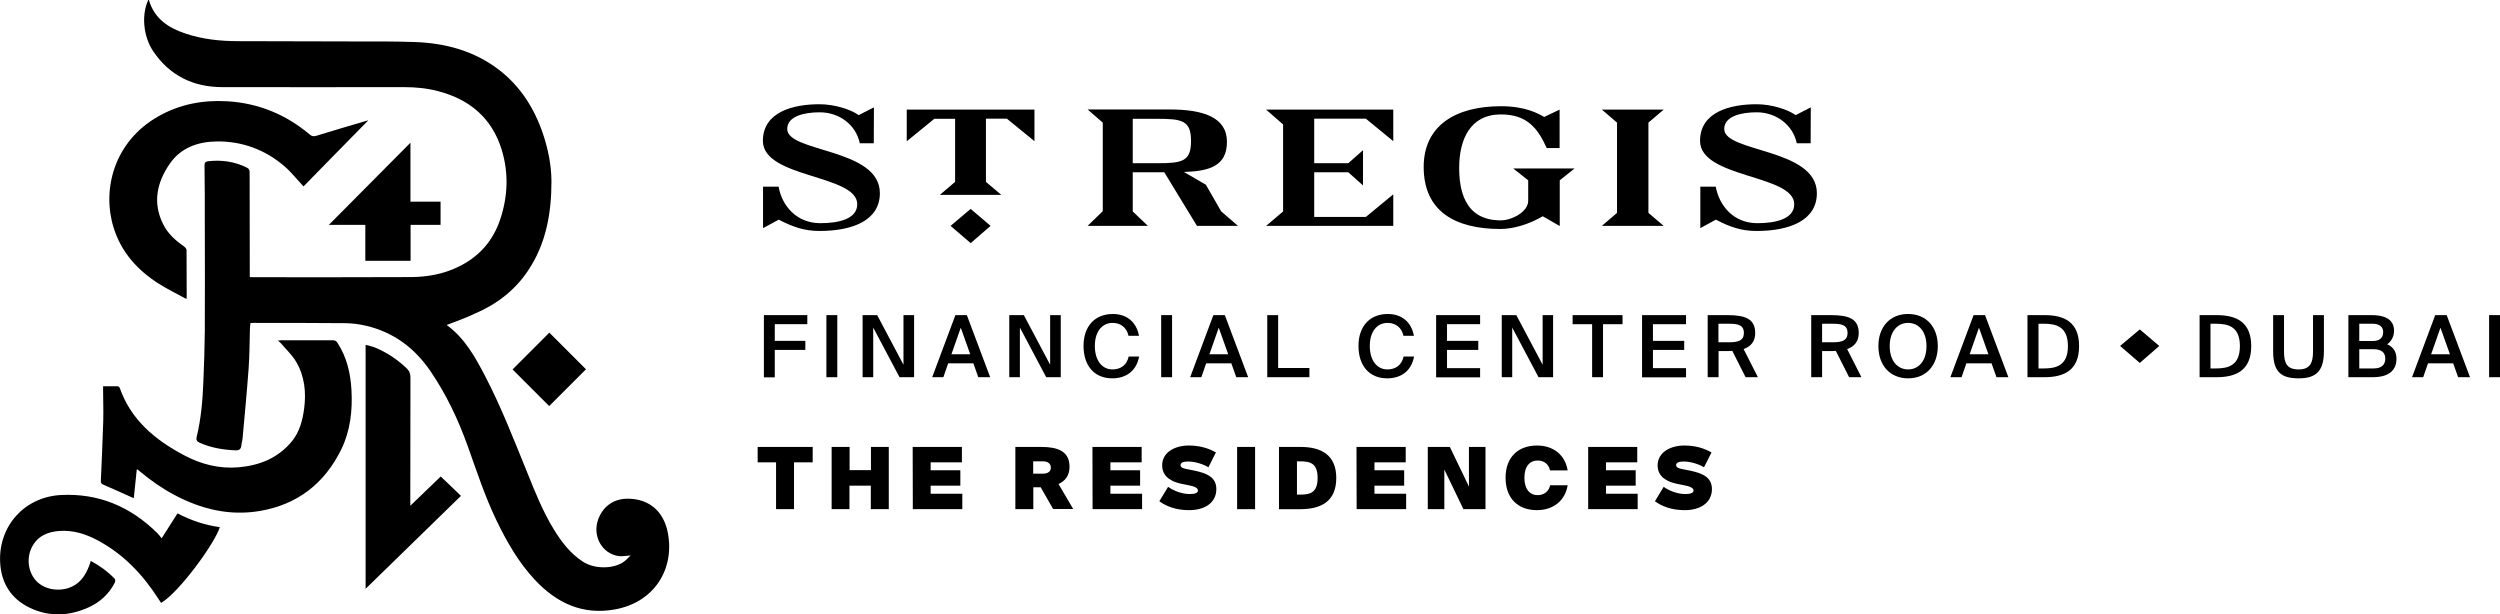
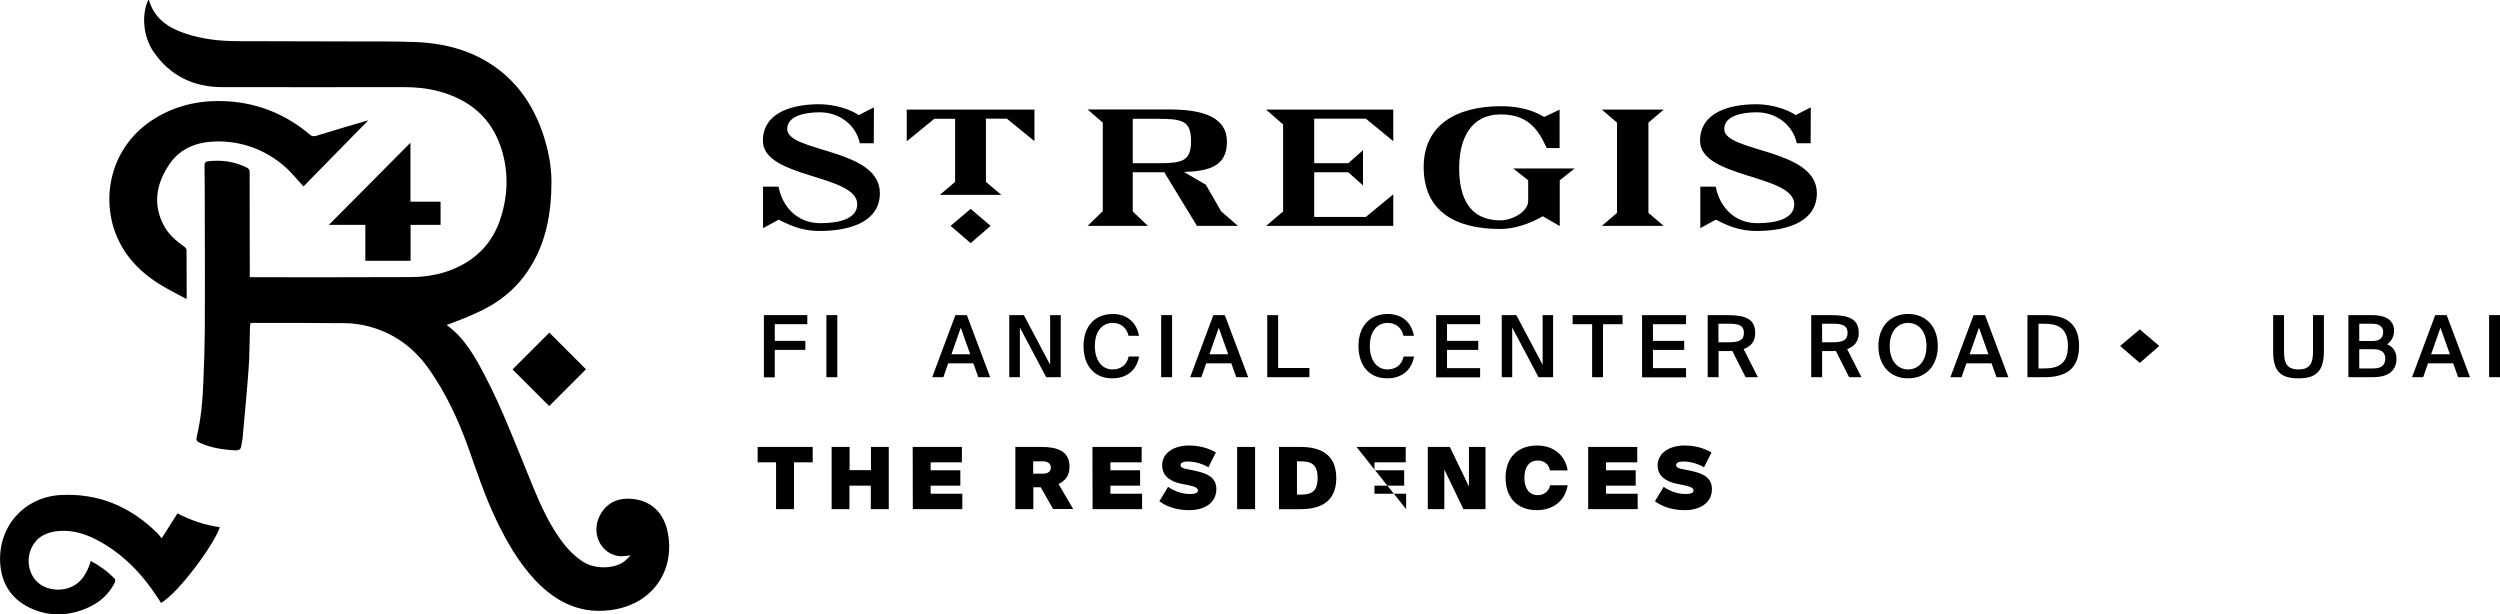
<svg xmlns="http://www.w3.org/2000/svg" version="1.1" id="ST_REGIS" x="0px" y="0px" viewBox="0 0 1767.6 434.4" style="enable-background:new 0 0 1767.6 434.4;" xml:space="preserve">
  <g>
    <g>
      <g>
        <path d="M548.8,326.9h-13.1V316h38.9v10.9h-13.2V360h-12.7V326.9z" />
        <path d="M628.4,316v44h-12.7v-16.6h-15.1V360H588v-44h12.7v16.4h15.1V316L628.4,316L628.4,316z" />
        <path d="M645.3,316h34.8v10.9H658v5.6h21v10.9h-21v5.7h22.4V360h-35L645.3,316L645.3,316z" />
        <path d="M735.8,344.5h-5.2V360h-12.7v-44h18.2c11.5,0,20.1,2.8,20.1,14.1c0,6.3-3.3,10.1-7.8,12.1l10.4,17.7h-14.2L735.8,344.5     L735.8,344.5z M730.5,326.2v8.7h7c3.7,0,5.5-1.8,5.5-4.3s-1.8-4.4-5.5-4.4L730.5,326.2L730.5,326.2z" />
        <path d="M772.4,316h34.8v10.9h-22.1v5.6h21v10.9h-21v5.7h22.4V360h-35L772.4,316L772.4,316z" />
        <path d="M840.4,315c7.8,0,13.8,1.8,19.3,4.9l-5.3,10.5c-3.2-2-9.1-4.1-14.4-4.1c-3.3,0-5.3,0.8-5.3,2.5c0,1.4,1.2,2.2,3.6,2.7     l6.5,1.3c8.2,1.8,15.2,4.4,15.2,13c0,9.9-8.5,14.9-19.2,14.9c-9.3,0-16.2-2.7-21.1-6.3l6.2-10.2c3.7,2.7,9.6,5.1,15.3,5.1     c3.5,0,5.8-0.7,5.8-2.5s-2.4-2.9-6.5-3.7l-5-1c-6.9-1.4-13.8-4.8-13.8-13.1C821.7,319.5,831.1,315,840.4,315L840.4,315z" />
        <path d="M887.4,360h-12.7v-44h12.7V360z" />
        <path d="M919.5,316c14.1,0,25.3,5.2,25.3,22s-11.2,22-25.3,22h-15.2v-44L919.5,316L919.5,316z M919.6,326.2H917v23.5h2.7     c7,0,11.9-1.7,11.9-11.8S926.6,326.2,919.6,326.2L919.6,326.2z" />
-         <path d="M959.1,316h34.8v10.9h-22.1v5.6h21v10.9h-21v5.7h22.4V360h-35L959.1,316L959.1,316z" />
+         <path d="M959.1,316h34.8v10.9h-22.1v5.6h21v10.9h-21v5.7h22.4V360L959.1,316L959.1,316z" />
        <path d="M1034.7,360l-13.5-28v28h-11.7v-44h15.6l13.5,28v-28h11.7v44H1034.7L1034.7,360z" />
        <path d="M1086.8,315c11.3,0,19.8,6.5,21.6,17.6h-12.5c-0.8-4.2-4.1-7-8.7-7c-5.5,0-9.4,4.1-9.4,12.2s3.9,12.3,9.4,12.3     c4.6,0,8-2.9,8.8-7h12.4c-1.8,11.1-10.4,17.6-21.7,17.6c-13.7,0-22.2-8.6-22.2-22.9S1073.1,315,1086.8,315L1086.8,315z" />
        <path d="M1122.8,316h34.8v10.9h-22.1v5.6h21v10.9h-21v5.7h22.4V360h-35V316L1122.8,316z" />
        <path d="M1190.8,315c7.8,0,13.8,1.8,19.3,4.9l-5.3,10.5c-3.2-2-9.1-4.1-14.4-4.1c-3.3,0-5.3,0.8-5.3,2.5c0,1.4,1.2,2.2,3.6,2.7     l6.5,1.3c8.2,1.8,15.2,4.4,15.2,13c0,9.9-8.6,14.9-19.2,14.9c-9.3,0-16.2-2.7-21.1-6.3l6.2-10.2c3.7,2.7,9.6,5.1,15.3,5.1     c3.5,0,5.8-0.7,5.8-2.5s-2.4-2.9-6.6-3.7l-5-1c-6.9-1.4-13.8-4.8-13.8-13.1C1172.1,319.5,1181.5,315,1190.8,315L1190.8,315z" />
      </g>
      <path d="M556.6,91.2c0-9.1,12.1-11.8,22.9-11.8c14.2,0,25.8,9.1,28.4,21.9h9.9l0.1-25.4l-10.8,5.5c-5.4-4-17-7.7-27.8-7.7    c-18,0-39.9,5.2-39.9,25.9c0,26.5,66.7,23.7,66.7,44.8c0,10.4-13,13.4-26.1,13.4c-16.8,0-27.1-12.3-29.5-25.8h-11v29.3l11.1-6    c9.8,5.1,18.1,8,28.7,8c24,0,42.8-7.7,42.8-26.7C622.2,104.7,556.6,107.9,556.6,91.2 M641.1,99.9l19.5-15.9h14.7v44.6l-10.8,9.2    H708l-10.9-9.2V83.9h14.8l19.5,15.9V77.5h-90.3L641.1,99.9L641.1,99.9z M672.1,159.7l14.2,12.2l14.1-12.2l-14.1-12L672.1,159.7z     M1069.9,119.1l10.6,8.4V142c0,7.6-11.3,13.8-19.5,13.8c-26.2,0-29.3-22.7-29.3-37.2c0-20.2,8-37.7,29.4-37.7    c18.5,0,26.1,9.6,32.5,23.8h9.1V77.5l-10.9,5.2c-3.9-2.2-12.9-7.6-30.5-7.6c-32.2,0-54.7,13.7-54.7,43c0,31.3,22.3,43.8,54.2,43.8    c9,0,19.9-3.1,30-9l12,6.9v-32.3l10.5-8.4L1069.9,119.1L1069.9,119.1z M1219.1,91.2c0-9.1,12.1-11.8,22.9-11.8    c14.1,0,25.7,9.1,28.4,21.9h9.8l0.1-25.4l-10.7,5.5c-5.5-4-17-7.7-27.7-7.7c-18.1,0-39.9,5.2-39.9,25.9    c0,26.5,66.6,23.7,66.6,44.8c0,10.4-13.1,13.4-26.1,13.4c-16.8,0-26.9-12.3-29.4-25.8h-10.9v29.3l11-6c9.7,5.1,18,8,28.7,8    c23.9,0,42.7-7.7,42.7-26.7C1284.6,104.7,1219,107.9,1219.1,91.2 M1176.3,77.5h-43.7l10.7,9.2v63.8l-10.7,9.2h43.7l-10.8-9.2V86.7    L1176.3,77.5z M929.2,153.4v-31.6h24.1l10.4,9.3v-24.9l-10.4,9.2h-24.1V83.9h36.5l19.4,15.9V77.5h-89.9l12,10.5v61.5l-12,10.2    h89.9v-22.3l-19.4,16H929.2z M852.6,130.6l-15.5-9c17.9-0.6,30.4-4.1,30.4-21.4s-16.9-22.8-40.3-22.8H769l10.7,9.3v62.6L769,159.7    h42.6l-10.7-10.2v-27.7h22.3l23.1,37.9h29l-11.9-10.3L852.6,130.6L852.6,130.6z M818.1,115.4h-17.2V84h17.2c17.6,0,24,1.1,24,15.7    S835.7,115.4,818.1,115.4" />
      <g>
        <path d="M540.1,222.8h30.7v6.4h-23v11.8h21.6v6.4h-21.6v19.4h-7.7L540.1,222.8L540.1,222.8z" />
        <path d="M592,266.7h-7.7v-43.9h7.7V266.7z" />
-         <path d="M636,266.7l-18.6-35.1v35.1h-7.5v-43.9h10.3l18.6,35.1v-35.1h7.5v43.9L636,266.7L636,266.7z" />
        <path d="M675.5,222.8h8.1l16.5,43.9h-8.4l-3.5-9.8h-17.8l-3.4,9.8h-7.9L675.5,222.8L675.5,222.8z M672.7,250.5H686l-6.7-18.8     L672.7,250.5L672.7,250.5z" />
        <path d="M739.7,266.7l-18.6-35.1v35.1h-7.5v-43.9h10.3l18.6,35.1v-35.1h7.5v43.9L739.7,266.7L739.7,266.7z" />
        <path d="M805.4,252.1c-1.8,9.8-8.8,15.4-19,15.4c-12.8,0-20.3-9.1-20.3-22.9s7.9-22.6,20.7-22.6c9.8,0,16.7,5.6,18.5,15.4h-7.4     c-1.3-5.9-5.6-9.1-11.3-9.1c-7,0-12.5,5.7-12.5,16.3s5.4,16.6,12.4,16.6c5.9,0,10.2-3.1,11.5-9.1L805.4,252.1L805.4,252.1z" />
        <path d="M828.7,266.7H821v-43.9h7.7V266.7z" />
        <path d="M857.9,222.8h8.1l16.5,43.9h-8.4l-3.5-9.8h-17.8l-3.4,9.8h-7.9L857.9,222.8L857.9,222.8z M855.1,250.5h13.3l-6.7-18.8     L855.1,250.5L855.1,250.5z" />
        <path d="M903.7,260.2h22.1v6.5H896v-43.9h7.7V260.2L903.7,260.2z" />
        <path d="M999.8,252.1c-1.8,9.8-8.8,15.4-19,15.4c-12.8,0-20.3-9.1-20.3-22.9s7.9-22.6,20.7-22.6c9.8,0,16.7,5.6,18.5,15.4h-7.4     c-1.3-5.9-5.6-9.1-11.3-9.1c-7,0-12.5,5.7-12.5,16.3s5.4,16.6,12.4,16.6c5.9,0,10.2-3.1,11.5-9.1L999.8,252.1L999.8,252.1z" />
        <path d="M1015.4,222.8h31.1v6.4h-23.4v11.8h22.1v6.4h-22.1v12.9h23.4v6.5h-31.1L1015.4,222.8L1015.4,222.8z" />
        <path d="M1087.8,266.7l-18.6-35.1v35.1h-7.4v-43.9h10.3l18.6,35.1v-35.1h7.4v43.9L1087.8,266.7L1087.8,266.7z" />
        <path d="M1125.7,229.2h-13.8v-6.4h35.3v6.4h-13.8v37.5h-7.7L1125.7,229.2L1125.7,229.2z" />
        <path d="M1161,222.8h31.1v6.4h-23.4v11.8h22.1v6.4h-22.1v12.9h23.4v6.5H1161V222.8L1161,222.8z" />
        <path d="M1224.8,248.1c-0.7,0.1-1.5,0.1-2.3,0.1h-7.4v18.5h-7.7v-43.9h14c13,0,19.6,2.9,19.6,12.7c0,5.6-2.8,9.4-8.2,11.3     l10.1,19.9h-8.7L1224.8,248.1L1224.8,248.1z M1215,228.9v13.1h7.6c6.6,0,10.4-1.3,10.4-6.6c0-5.8-4.6-6.5-10.6-6.5L1215,228.9     L1215,228.9z" />
        <path d="M1298,248.1c-0.7,0.1-1.5,0.1-2.3,0.1h-7.4v18.5h-7.7v-43.9h14c13,0,19.6,2.9,19.6,12.7c0,5.6-2.8,9.4-8.2,11.3     l10.1,19.9h-8.7L1298,248.1L1298,248.1z M1288.3,228.9v13.1h7.6c6.6,0,10.4-1.3,10.4-6.6c0-5.8-4.6-6.5-10.6-6.5L1288.3,228.9     L1288.3,228.9z" />
        <path d="M1349.1,267.5c-12.9,0-21-9.3-21-22.8s8.1-22.7,21-22.7s21,9.2,21,22.7C1370.1,258.2,1362,267.5,1349.1,267.5z      M1349.1,261.2c7.3,0,13-5.8,13-16.5s-5.8-16.4-13-16.4s-13,5.8-13,16.4S1341.8,261.2,1349.1,261.2z" />
        <path d="M1395.4,222.8h8.1l16.5,43.9h-8.4l-3.5-9.8h-17.8l-3.4,9.8h-7.9L1395.4,222.8L1395.4,222.8z M1392.6,250.5h13.3     l-6.7-18.8L1392.6,250.5z" />
        <path d="M1445.5,222.8c13.9,0,24.5,4.8,24.5,21.9s-10.6,22-24.5,22h-12v-43.9L1445.5,222.8L1445.5,222.8z M1445.2,228.9h-3.9     v31.6h3.9c8.4,0,16.9-1.9,16.9-15.8S1453.6,228.9,1445.2,228.9L1445.2,228.9z" />
-         <path d="M1567.2,222.8c13.9,0,24.5,4.8,24.5,21.9s-10.6,22-24.5,22h-12v-43.9L1567.2,222.8L1567.2,222.8z M1566.8,228.9h-3.9     v31.6h3.9c8.4,0,16.9-1.9,16.9-15.8S1575.3,228.9,1566.8,228.9L1566.8,228.9z" />
        <path d="M1614.9,222.8v25.9c0,8.1,2.1,12.5,10.3,12.5s10.2-4.7,10.2-12.7v-25.7h7.7v25.4c0,13.9-5.2,19.3-17.9,19.3     s-18-4.9-18-19.1v-25.6L1614.9,222.8L1614.9,222.8z" />
        <path d="M1660.4,222.8h16.5c8,0,15.8,2.2,15.8,11.2c0,4.1-2.3,7.8-4.9,9.4c3.6,1.6,6.6,4.5,6.6,10.3c0,9.5-7.4,13-16.4,13h-17.6     L1660.4,222.8L1660.4,222.8z M1668.1,241.1h9.6c4.5,0,7.3-2,7.3-6.3c0-3.9-2.9-5.9-7.3-5.9h-9.6V241.1z M1668.1,260.5h10.2     c5.4,0,8.2-2.5,8.2-6.9s-2.7-6.7-8.6-6.7h-9.8L1668.1,260.5L1668.1,260.5z" />
        <path d="M1721.8,222.8h8.1l16.5,43.9h-8.4l-3.5-9.8h-17.8l-3.4,9.8h-7.9L1721.8,222.8L1721.8,222.8z M1718.9,250.5h13.3     l-6.7-18.8L1718.9,250.5z" />
        <path d="M1767.6,266.7h-7.7v-43.9h7.7V266.7z" />
      </g>
    </g>
    <polygon points="1499,244.6 1512.9,256.6 1526.7,244.6 1512.9,232.9  " />
  </g>
  <g>
    <path d="M315.8,229.8c12.8,9.2,20.2,22.7,27.3,36.3c11.4,21.9,20.3,45,29.6,67.8c5.6,13.9,11.1,27.8,19,40.6   c5.4,8.8,11.6,16.9,20.4,22.6c8.1,5.4,21.8,5.3,29.1,0c1.6-1.2,2.9-2.7,4.7-4.4c-3.2,0.2-5.8,0.8-8.3,0.5   c-12.1-1.6-19.1-14.5-14.5-26.4c3.6-9.3,11.4-14.5,21.6-14.2c14.3,0.4,24.4,8.8,27.4,23.7c5.2,26-9.5,49.6-37.4,54.6   c-22.8,4.1-41.1-4.5-56.4-20.8c-11.7-12.5-20-27.1-27.4-42.4c-8.1-16.9-13.9-34.7-20.2-52.3c-6.7-18.7-15.2-36.7-26.5-53.2   c-11.2-16.3-26.1-27.4-45.5-31.9c-4.6-1.1-9.4-1.7-14.1-1.8c-21.6-0.2-43.3-0.2-65-0.2c-0.7,0-1.5,0.1-2.5,0.1   c-0.1,1.4-0.4,2.8-0.4,4.2c-0.3,9.2-0.2,18.5-0.9,27.7c-1.2,16.6-2.8,33.1-4.3,49.7c-0.1,1.6-0.7,3.1-0.8,4.7   c-0.2,2.9-1.7,3.9-4.4,3.7c-8.7-0.4-17.2-1.8-25.2-5.4c-1.9-0.9-2.6-1.9-2-4.2c3.1-12.9,4.2-26.1,4.7-39.3   c0.5-11.7,0.9-23.4,1-35.2c0.1-25.7,0.1-51.4,0-77.2c0-13.3,0-26.6-0.2-40c0-2,0.5-2.8,2.5-3.1c9.7-1.1,18.9,0.2,27.6,4.6   c1.5,0.8,1.8,1.9,1.8,3.4c0,23.6,0,47.3,0.1,70.9c0,0.9,0,1.8,0,3c1,0.1,1.9,0.1,2.8,0.1c37.1,0,74.3,0.1,111.4-0.1   c12.2-0.1,24.1-2.4,35.1-8.2c13.5-7,22.7-17.8,27.6-32.1c5.6-16.4,6.3-33.2,1.2-49.8c-6.9-22.3-22.5-35.4-44.7-41.3   c-7.9-2.1-16-2.9-24.2-2.9c-43,0-86,0.1-128.9,0c-20.3-0.1-36.8-8.1-48.4-25.1c-7.3-10.7-8.6-26.1-3.6-36.7   c0.1,0.1,0.3,0.2,0.4,0.3c3.8,12.9,13.5,19.5,25.5,23.5c12.3,4.2,25,5.5,37.9,5.5c27,0.1,54,0.1,81,0.2c14.4,0,28.8-0.1,43.2,0.4   c21.7,0.7,42.1,6.1,59.7,19.5c15.5,11.9,25.4,27.7,31.5,46c3.5,10.6,5.7,21.6,5.8,32.8c0,22.6-3.7,44.2-16.6,63.4   c-9.4,14.1-22.3,23.8-37.7,30.4C329.1,224.9,322.5,227.2,315.8,229.8" />
-     <path d="M96.7,332c-0.7,6.6-1.4,13.3-2.1,20.2c-1-0.4-1.6-0.7-2.2-0.9c-6.4-2.9-12.8-5.8-19.3-8.6c-1.4-0.6-1.8-1.1-1.8-2.7   c0.6-14.1,1.3-28.2,1.7-42.4c0.2-7.1-0.1-14.3-0.1-21.5c0-0.9,0-1.8,0-3c3.6,0,7,0,10.3,0c0.5,0,1.2,0.6,1.4,1   c7.9,22.7,24.9,36.8,45.2,47.6c12.1,6.5,25.1,9.9,38.9,8.7c14.9-1.3,28-6.6,37.7-18.4c5.3-6.5,7.5-14.6,8.6-22.8   c1.6-11.8,0.4-23.4-5.8-33.7c-2.8-4.7-7-8.5-10.6-12.8c-0.5-0.6-1.2-1.1-2.1-1.9c0.9-0.1,1.4-0.2,1.9-0.2c12.3,0,24.6,0,37,0   c1.5,0,2.4,0.5,3.2,1.8c6.6,10.1,9.2,21.4,9.9,33.3c0.8,14.6-0.8,28.9-7.2,42c-11.8,24.1-31,39.1-57.7,43.6   c-21.4,3.6-41.4-1.3-60.4-11.4c-8.5-4.5-16.3-10-23.7-16.1c-0.8-0.6-1.5-1.3-2.3-1.9C97.1,331.9,96.9,332,96.7,332" />
    <path d="M131.8,211.4c-7-3.8-13.7-7.1-20-11.1c-14.8-9.5-26-22-31.4-39.1c-8.5-27,0.1-61.1,31.5-78.9c15.1-8.6,31.5-11.7,48.7-10.7   c22.1,1.3,41.5,9.3,58.4,23.5c1.5,1.3,2.8,1.5,4.7,0.9c11.9-3.7,23.9-7.2,35.8-10.7c0.5-0.1,0.9-0.2,0.9-0.2   c-15.2,15.5-30.8,31.3-45.8,46.7c-4.8-5.1-8.9-10.4-13.9-14.6c-13.6-11.5-29.6-17.4-47.5-17.2c-13.3,0.2-25.3,4.4-33.2,15.8   c-9,13.1-12.2,27.3-4.8,42.4c3.3,6.9,8.8,11.8,15,16.1c0.8,0.6,1.7,1.7,1.7,2.6c0.1,10.9,0.1,21.8,0.1,32.7   C132.1,209.7,132,210.1,131.8,211.4" />
    <path d="M155.4,372.7c-2.9,10.4-28.2,45.7-41.5,53.6c-0.6-0.9-1.3-1.9-1.9-2.9c-11.1-17.3-24.9-31.8-43.2-41.5   c-8.3-4.4-17.2-7.2-26.8-6.5c-8,0.6-15,3.3-19.1,10.8c-4.2,7.5-3.3,17.3,2,23.7c5.1,6.2,14.5,8.5,23.1,6c8-2.5,12.2-8.4,15-15.8   c0.4-1.1,0.8-2.2,1.2-3.5c6.4,3.4,12.1,7.6,17,12.7c0.4,0.5,0.3,1.9,0,2.6c-4.1,8.1-10.5,13.9-18.7,17.6   c-13.8,6.2-27.7,6.8-41.5,0.2c-13.3-6.4-20.2-17.6-20.9-32.2c-1.2-25.6,17.2-46.1,42.9-47.5c26.8-1.4,49.4,8.3,68.3,27   c1,1,1.8,2.1,3,3.6c3.8-5.9,7.4-11.6,11.2-17.6C134.8,367.8,144.7,371.3,155.4,372.7" />
-     <path d="M258.5,416.3V243.8c2.4,0.7,4.6,1.1,6.6,1.9c8.4,3.5,15.8,8.4,22.4,14.7c1.9,1.8,2.7,3.7,2.7,6.4   c-0.1,29-0.1,57.9-0.1,86.9v3.9c7.5-7.2,14.4-13.9,21.5-20.7c4.8,4.5,9.4,9,14.3,13.7C303.5,372.5,281.1,394.2,258.5,416.3" />
    <path d="M290.2,142.6h21.3v16.4h-21.2v25.4h-32V159h-25.8c19.2-19.3,38.4-38.6,57.7-58.1V142.6z" />
    <path d="M388.4,235.2c8.7,8.7,17.4,17.4,25.9,25.9c-8.6,8.6-17.4,17.4-26,26c-8.6-8.6-17.3-17.3-25.9-25.9   C371,252.6,379.7,243.9,388.4,235.2" />
  </g>
</svg>